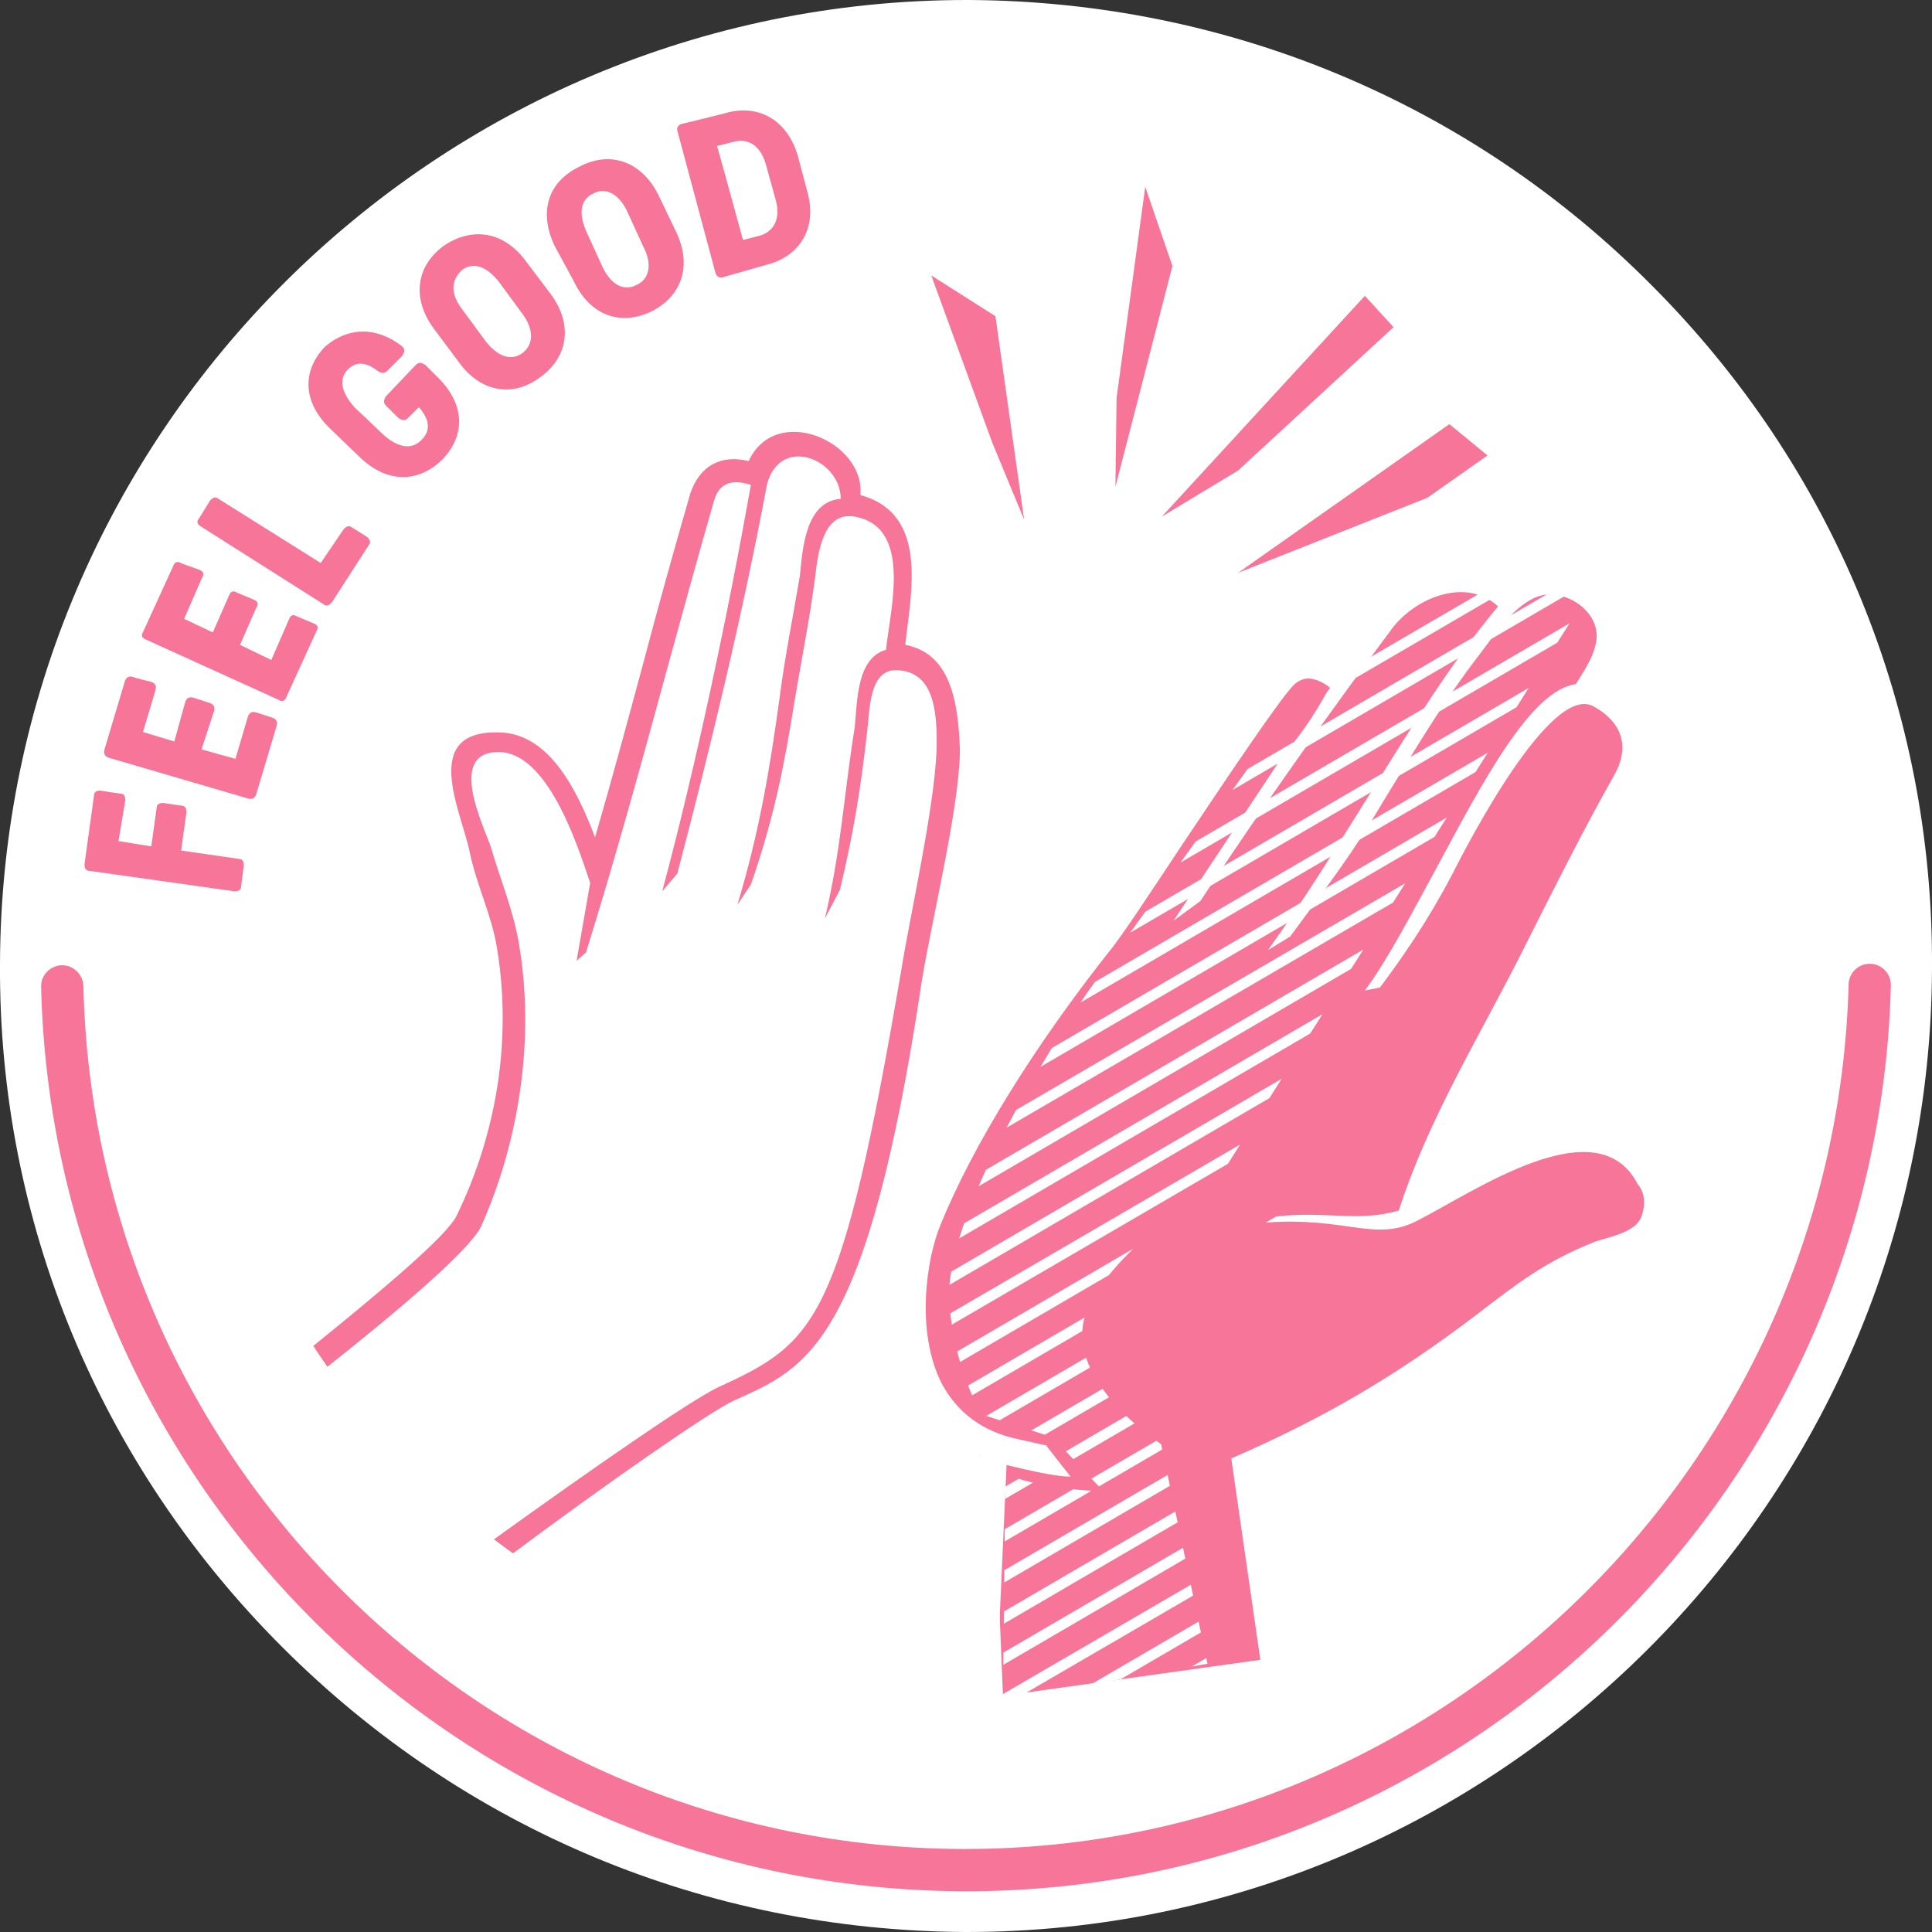
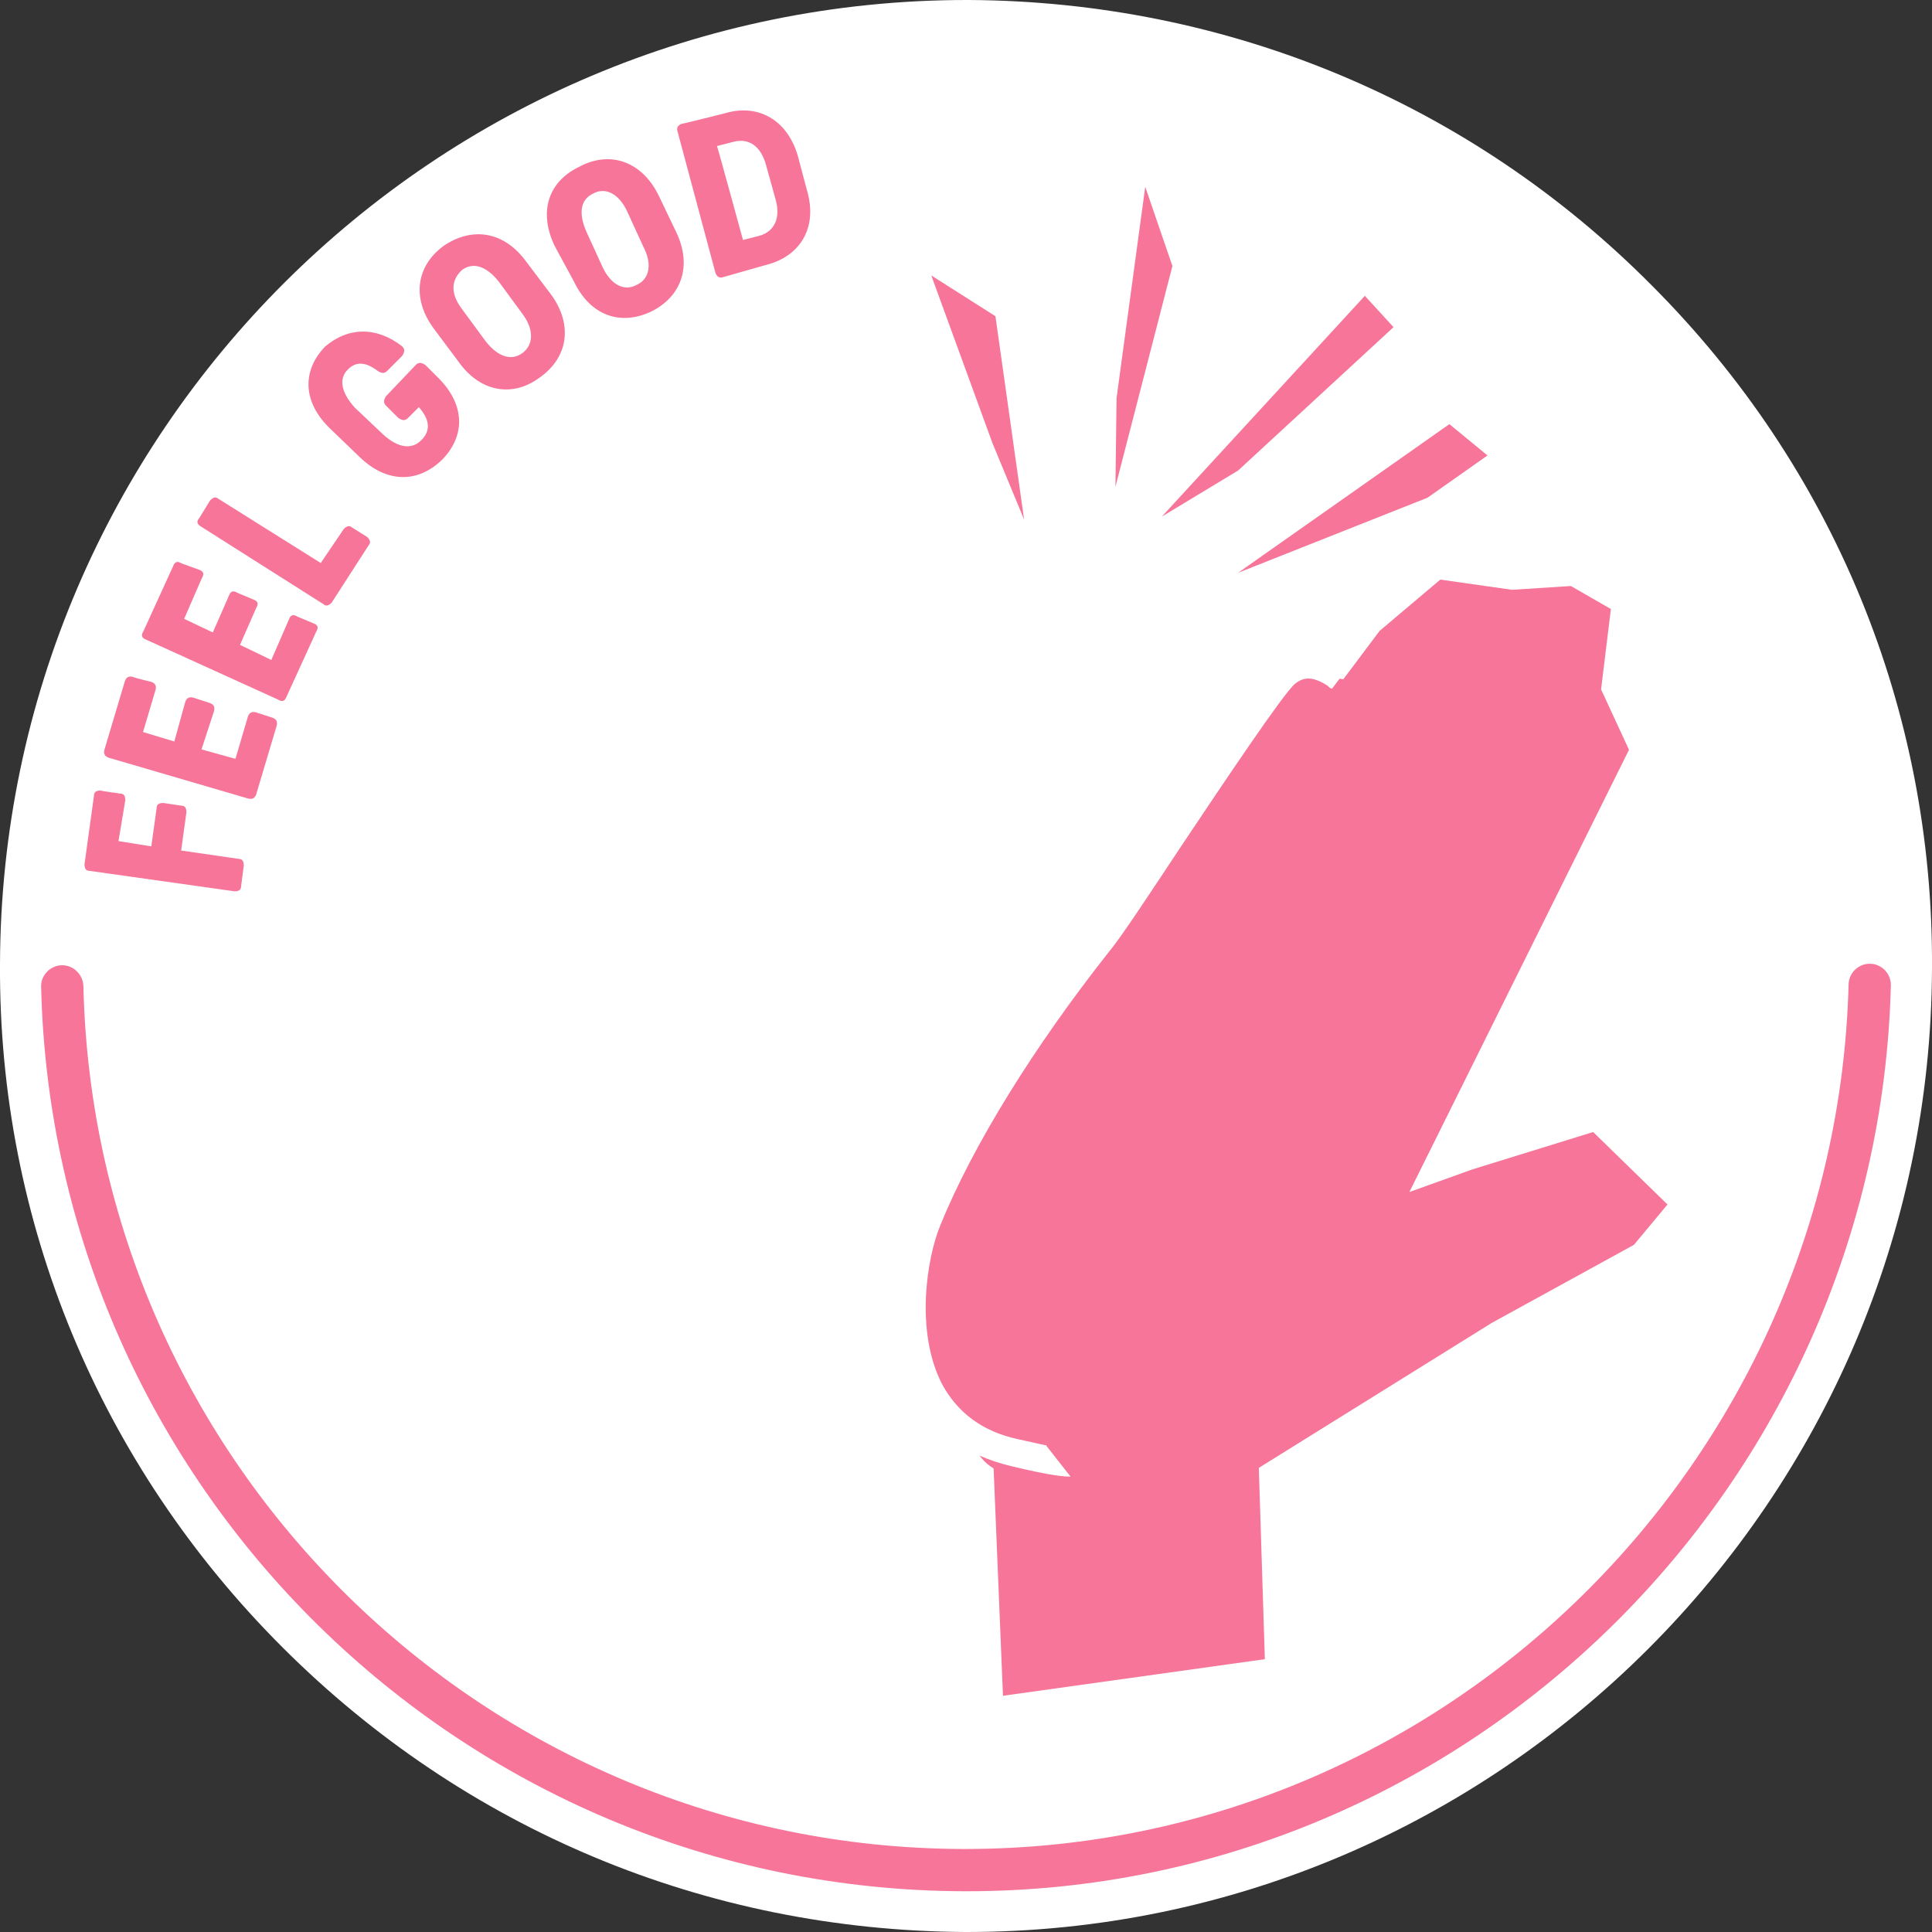
<svg xmlns="http://www.w3.org/2000/svg" xmlns:xlink="http://www.w3.org/1999/xlink" version="1.1" id="Laag_1" x="0" y="0" viewBox="0 0 512 512" style="enable-background:new 0 0 512 512" xml:space="preserve">
  <rect x="0" y="0" width="512" height="512" fill="#333333" stroke="none" />
  <style>.st0{fill:#fff}.st1{fill:#f67599}</style>
  <g id="Laag_4">
-     <path class="st0" d="M256.9 11.2h-.7c-134.8 0-244.6 109.5-245 244.3-.4 135.1 109.1 245.3 244.3 245.7h.7c134.8 0 244.6-109.5 245-244.3 0-135.1-109.5-245.3-244.3-245.7z" />
+     <path class="st0" d="M256.9 11.2c-134.8 0-244.6 109.5-245 244.3-.4 135.1 109.1 245.3 244.3 245.7h.7c134.8 0 244.6-109.5 245-244.3 0-135.1-109.5-245.3-244.3-245.7z" />
    <path class="st0" d="M256.2 512h-.4c-68.7-.4-132.6-27.1-181-75.5S-.4 323.7 0 255.5C.4 114.5 115.3 0 256.2 0h.7c68.3.4 132.6 27.1 180.7 75.5 48.4 48.4 74.8 112.7 74.4 181-.4 141-115.3 255.5-255.8 255.5zm0-489.6c-128.6 0-233.4 104.4-233.8 233.1 0 62.5 23.8 121 67.9 165.5s102.6 68.7 165.1 69h.4c128.6 0 233.8-104.4 234.1-233.1 0-62.5-23.8-121-67.9-165.5-44.4-44.4-103-69-165.1-69h-.7z" />
    <path class="st1" d="M495.5 255.4c-3 0-5.5 2.4-5.6 5.4C486.6 387.3 383 490 255.8 490h-.7c-126.8-.4-230.1-102.2-233-228.7-.1-3-2.6-5.5-5.6-5.5-3.1 0-5.7 2.6-5.6 5.7C14 393.7 122.2 500.8 255.5 501.2h.7c132.9 0 241.5-107.5 244.9-240 .1-3.2-2.5-5.8-5.6-5.8z" />
    <path class="st1" d="M31.8 210.3c1.1 0 1.4.7 1.4 1.8l-1.8 10.8 8.7 1.4 1.4-10.1c0-1.1.7-1.4 1.8-1.4l4.7.7c1.1 0 1.4.7 1.4 1.8L48 225.4l15.2 2.2c1.1 0 1.4.7 1.4 1.8l-.7 5.4c0 1.1-.7 1.4-1.8 1.4l-38.3-5.4c-1.1 0-1.4-.7-1.4-1.8l2.5-18.1c0-1.1.7-1.4 1.8-1.4 0 .1 5.1.8 5.1.8zm8.3-29.6c1.1.4 1.4 1.1 1.1 2.2L37.9 194l8.3 2.5 2.9-10.5c.4-1.1 1.1-1.4 2.2-1.1l4.3 1.4c1.1.4 1.4 1.1 1.1 2.2l-3.3 10.1 9 2.5 3.3-11.2c.4-1.1 1.1-1.4 2.2-1.1l4.3 1.4c1.1.4 1.4 1.1 1.1 2.2l-5.4 18.1c-.4 1.1-1.1 1.4-2.2 1.1l-36.9-10.8c-1.1-.4-1.4-1.1-1.1-2.2l5.4-18.1c.4-1.1 1.1-1.4 2.2-1.1.1.2 4.8 1.3 4.8 1.3zM52.8 151c1.1.4 1.4 1.1.7 2.2L48.8 164l7.6 3.6 4.3-9.8c.4-1.1 1.1-1.4 2.2-.7l4.3 1.8c1.1.4 1.4 1.1.7 2.2l-4.3 9.8 8.3 4 4.7-10.8c.4-1.1 1.1-1.4 2.2-.7l4.3 1.8c1.1.4 1.4 1.1.7 2.2l-7.9 17.3c-.4 1.1-1.1 1.4-2.2.7l-35-15.9c-1.1-.4-1.4-1.1-.7-2.2l7.9-17.3c.4-1.1 1.1-1.4 2.2-.7l4.7 1.7zm38.3-10.8c.7-.7 1.4-1.1 2.2-.4l4 2.5c.7.7 1.1 1.4.4 2.2l-9.8 15.2c-.7.7-1.4 1.1-2.2.4l-32.5-20.6c-1.1-.7-1.1-1.4-.4-2.2l2.9-4.7c.7-.7 1.4-1.1 2.2-.4l27.1 17 6.1-9zm15.5-48.4c.7.7.7 1.4 0 2.5l-4 4c-.7.7-1.4.7-2.5 0-3.3-2.5-5.8-2.5-7.9-.4-2.5 2.5-1.8 6.1 1.8 10.1l7.6 7.2c4 3.6 7.6 4 10.1 1.4 2.5-2.5 2.2-5.4-.7-8.7l-2.9 2.9c-.7.7-1.4.7-2.5 0l-3.3-3.3c-.7-.7-.7-1.4 0-2.5l7.9-8.3c.7-.7 1.4-.7 2.5 0l2.9 2.9c7.6 7.2 7.9 15.5 1.8 22-6.5 6.5-14.8 6.5-22-.4l-7.9-7.6c-7.2-6.9-7.6-15.2-1.4-21.7 6-5.2 13.6-5.5 20.5-.1zm32.9-22.4L146 78c5.8 7.9 4.7 16.6-2.9 22-7.2 5.4-15.9 4-21.7-4.3l-6.5-8.7c-5.8-7.9-4.7-16.6 2.9-22 7.6-5 15.9-3.6 21.7 4.4zm-17 12.6 6.1 8.3c3.3 4.3 6.9 5.4 9.8 3.3s3.3-6.1 0-10.5l-6.1-8.3c-3.3-4.3-6.9-5.4-9.8-3.3-2.9 2.6-3.3 6.2 0 10.5zm52-30.3 4.7 9.8c4.3 9 1.4 17-6.5 21-8.3 4-16.3 1.1-20.6-7.9l-5.1-9.4c-4.3-9-1.8-17 6.5-21 8.4-4.5 16.7-1.2 21 7.5zm-19.1 9.7 4.3 9.4c2.2 4.7 5.8 6.5 9 4.7 3.3-1.4 4.3-5.4 1.8-10.1l-4.3-9.4c-2.2-4.7-5.8-6.5-9-4.7-3.3 1.5-4 5.1-1.8 10.1zM192.2 30c8.3-2.5 16.3 1.4 19.2 11.2l2.5 9.4c2.9 10.1-2.2 17.3-10.5 19.5l-11.6 3.3c-1.1.4-1.8 0-2.2-1.1l-10-37.3c-.4-1.1 0-1.8 1.1-2.2 0 .1 11.5-2.8 11.5-2.8zm4.7 33.6 4.3-1.1c4-1.1 5.8-4.7 4.3-9.8l-2.5-9c-1.4-5.1-4.7-7.2-8.7-6.1l-4.3 1.1c.1 0 6.9 24.9 6.9 24.9z" id="feel_good" />
    <defs>
      <circle id="SVGID_1_" cx="253.7" cy="245.3" r="203.8" />
    </defs>
    <clipPath id="SVGID_00000131336634631449292660000007083583051927628184_">
      <use xlink:href="#SVGID_1_" style="overflow:visible" />
    </clipPath>
    <g style="clip-path:url(#SVGID_00000131336634631449292660000007083583051927628184_)">
-       <path id="hand_links" class="st1" d="M239.9 170.9c1.4-13.4 6.5-34.7-11.9-39.7 1.4-14.1-22.4-24.6-29.6-9-7.2-1.8-13 1.1-15.5 8.7-4.7 16.3-8.7 30.7-12.6 45.5-4 14.8-7.9 29.3-12.6 45.5-4.3-11.2-11.6-27.5-25.3-27.8-21.3-.7-10.1 21-7.9 31.8 1.8 8.7 5.8 16.6 7.2 25.3 4 24.2 0 49.1-10.8 71.2-2.9 5.4-19.2 19.2-37.9 34.3.7 1.8 1.4 3.3 2.2 5.1.4.4.4.7.7 1.1 20.6-16.3 38.7-31.8 41.6-37.9 10.5-23.5 14.1-50.6 10.1-74.4-1.4-9-5.1-17.7-7.6-26.4-2.2-6.1-11.2-24.6 1.8-24.9 13-.4 21 23.8 24.6 34.7l-3.6 20.6 2.5-2.2c7.9-25.3 15.2-52 21.3-74.4 4-14.5 7.9-28.9 12.6-45.2 1.4-5.1 5.1-5.8 9.8-4.3-6.1 34.3-14.5 74.1-23.5 107.7l4-4.7c9-34.3 17.3-68.7 23.8-103.3 3.6-13 19.5-6.5 19.5 4-9.4.7-10.1 13.4-10.8 20.2-1.8 10.8-4 21.7-5.4 32.5-2.5 18.4-5.4 35.8-11.2 54.9l3.6-5.4c6.1-17.7 8.7-30.7 11.6-48.8 1.8-10.8 4-21.7 5.4-32.5.7-5.8 1.8-17 9.8-16.3 16.3 2.2 10.1 24.6 9 35.4-7.9 2.2-7.6 14.1-8.3 20.6-2.9 18.1-3.6 32.5-7.9 50.6l4-7.6c3.6-15.2 5.4-26 7.2-41.9.7-5.4.4-16.6 7.9-16.3 9.4.4 10.8 9.8 10.5 21.3-.7 15.9-6.9 43-9.4 58.5-15.9 92.9-22.4 98.3-48.4 110.2-7.6 3.6-33.6 21.7-60.7 41.2 1.4 1.1 3.3 2.5 4.7 4 25.7-19.2 53.1-38.3 60-41.6 19.5-8.7 35.4-14.5 49.9-111.3 2.5-15.5 9.8-45.2 10.1-60.7-.4-14.2-2.9-26.1-14.5-28.3z" />
      <path d="m307.9 136.9 53.8-58.5 7.6 8.3-41.2 38zm20.2 14.9 56-39.4 10.1 8.3-15.9 11.2zM295.6 129l15.1-58.5-7.2-21-7.6 56zm-24.2 8.7-7.6-53.9-17-10.8 16.2 44.4z" style="fill-rule:evenodd;clip-rule:evenodd;fill:#f67599" id="sparks" />
    </g>
  </g>
  <g id="hand_rechts">
    <path class="st1" d="m265.8 449.4 69.4-9.7-1.6-50.7 61.7-38.4 37.7-20.7 8.9-10.7-19.7-19.2-32 9.9-16.7 6 58.2-117.2-7.4-16 2.6-21.3-10.6-6.1-15.6 1-19-2.7-16.1 13.6L356 180l-13.6-1.8-9.7 12.5-49.8 71.2-32.8 52.1-7.2 27.3 2.7 25.2 17.5 17.4z" />
    <defs>
      <path id="SVGID_00000178897014169932815860000012996730616618077367_" d="m265.8 450.6 54.2-9.7-12.3-58.2s-23.3-15.1-20.7-31.6c2.6-16.5 35.2-37.6 35.2-37.6l98.6-156h-31l-16.3 4.5-20.5 23-13.7 6.7-51.2 71.4s-38.9 56.8-36.5 82.7 14.9 37.9 14.9 37.9l-.7 66.9z" />
    </defs>
    <clipPath id="SVGID_00000008858925467586749720000013574009223268466615_">
      <use xlink:href="#SVGID_00000178897014169932815860000012996730616618077367_" style="overflow:visible" />
    </clipPath>
    <g style="clip-path:url(#SVGID_00000008858925467586749720000013574009223268466615_)">
-       <path d="M171.6 167.6 542.2-48.7m-368.7 226 370.6-216M175.4 187 546.1-29.4M177.4 197.1 548-19.3m-368.7 226L549.9-9.6m-368.6 226L551.9.1m-368.7 226L553.8 10.2M185.1 235.8 555.8 19.9m-368.7 226L557.7 29.6M189 255.6 559.6 39.3m-368.7 226L561.6 49M192.9 275 563.5 59M194.8 284.7 565.5 68.3M196.8 294.7 567.4 78.4m-368.7 226L569.3 88.1m-368.7 226L571.3 97.8m-368.7 226 370.6-216.3m-368.7 226 370.6-215.9m-368.6 226 370.6-216.3m-368.7 226L579 137M210.3 363l370.6-216.3m-368.6 226 370.6-215.9m-368.7 226 370.6-216.3M216.1 392.4l370.6-216.3m-368.6 226 370.6-216.3M220 411.8l370.6-216.3M222 421.5l370.6-216.3M223.9 431.6l370.6-216.3m-368.7 226L596.4 225M227.8 451l370.6-216.3m-368.7 226 370.6-216.3m-368.6 226 371-215.9M233.6 480.4l370.6-216.3m-368.7 226 371-216.3m-369 226 370.6-216.3m-368.7 226L610 293.2m-368.7 226 370.6-216.3M243.3 529.3 613.9 313" style="fill:none;stroke:#fff;stroke-width:2.791;stroke-miterlimit:10" />
-     </g>
+       </g>
    <path class="st1" d="m259.4 374.6 19.6 6.3 13.4 14.3s-17-.2-27.7-5.3c-10.7-5.2-5.3-15.3-5.3-15.3z" />
-     <path class="st0" d="m259.9 382.2-3.2 71.3 7.1.4 3.2-71.3-7.1-.4zm109-215.6c5.9-7.9 19.4-13.9 28.1-5.9-12.3 14.7-23 32.1-34.1 49.9-8.7 13.9-17.4 28.1-26.9 41.2l5.9-3.6c9.9-13.5 16.2-21.4 24.6-35.7 8.3-13.5 16.2-26.9 25.4-38.8 4-5.2 10.7-15.9 18.6-16.2 7.1 0 14.3 6.3 12.3 13.5-.8 3.6-3.2 7.1-5.2 10.3-11.9 1.6-24.6 25.8-36.9 48.7-6.7 12.3-13.1 24.6-19 32.5l4-.8c5.9-7.9 12.3-17 19-29.7 4-7.9 26.2-51.1 37.6-44.8 8.7 4.8 9.1 11.9 5.5 18.2-7.9 13.9-16.6 31.3-23.8 45.6-11.5 23-25.4 45.2-33.3 69.8-11.1 3.2-19.4 0-32.5 1.6l-2.8 1.6c21.4-1.6 28.9 5.2 40-.4 15.5-7.9 47.9-30.5 58.6-9.8 2 2.4 2.1 5.5 1 8.6-1.6 4.4-9.2 5.5-12.4 6.7-13.1 5.2-20.6 11.1-30.9 19-21.8 16.6-40.8 27.7-65.4 38.4l8.3 57.5c2.4-.8 4.8-1.6 7.1-2.4.4 0 .4 0 .8-.4l-6.6-49.9c23-10.3 39.9-23.4 60.1-38.4 8.7-6.7 15.9-11.9 26.2-16.6 6.3-2.8 19-4.8 21.8-12.7 2-5.5-.4-11.5-4-15.9-4.8-5.5-12.3-10.3-19.8-10.3-16.2 0-26.9 6.3-39.2 15.5 7.9-20.2 19.8-39.6 29.7-59.4 7.1-13.9 15.9-31.3 23.4-45.2 5.2-9.5 1.2-21.8-8.3-26.9 1.6-2.8 3.2-5.9 4.4-9.1 3.2-11.1-7.1-21.8-18.6-21.4-3.6 0-7.1 1.6-9.9 3.6-5.5-4.8-12.7-6.7-19.8-4.4-10.7 3.2-28.9 31.7-30.5 33.7-3.2 5.9-7.1 11.5-11.5 16.6-9.5 14.3-19.4 29.3-28.9 43.6l7.1-5.2c16.7-25.4 35.7-52 50.8-72.2z" />
    <path class="st0" d="M283.3 391.3c-.8 0-4 0-15.5-2.8s-20.2-8.7-25-18.6c-8.3-15.9-4.8-37.3-.4-48 9.1-21.8 25.8-48.7 45.2-74.1 3.2-4 11.1-15.9 19.4-28.5 16.2-24.6 27.3-41.2 31.3-44 4.8-4 10.7-4 17 0l1.8 1.8-4.1 5.4c-.4 0-.8-.4-1.2-.8-3.2-2-5.9-2.8-8.7-.4-3.2 2.8-18.6 25.8-29.7 42.4-8.7 13.1-16.2 24.6-19.8 28.9-19.4 24.6-35.7 50.7-44.4 72.1-3.6 8.7-6.7 28.1.4 42 4 7.5 10.7 12.7 20.2 14.7 10.7 2.4 6.9 1.5 7.3 1.5l6.6 8.4h-.4z" />
  </g>
</svg>